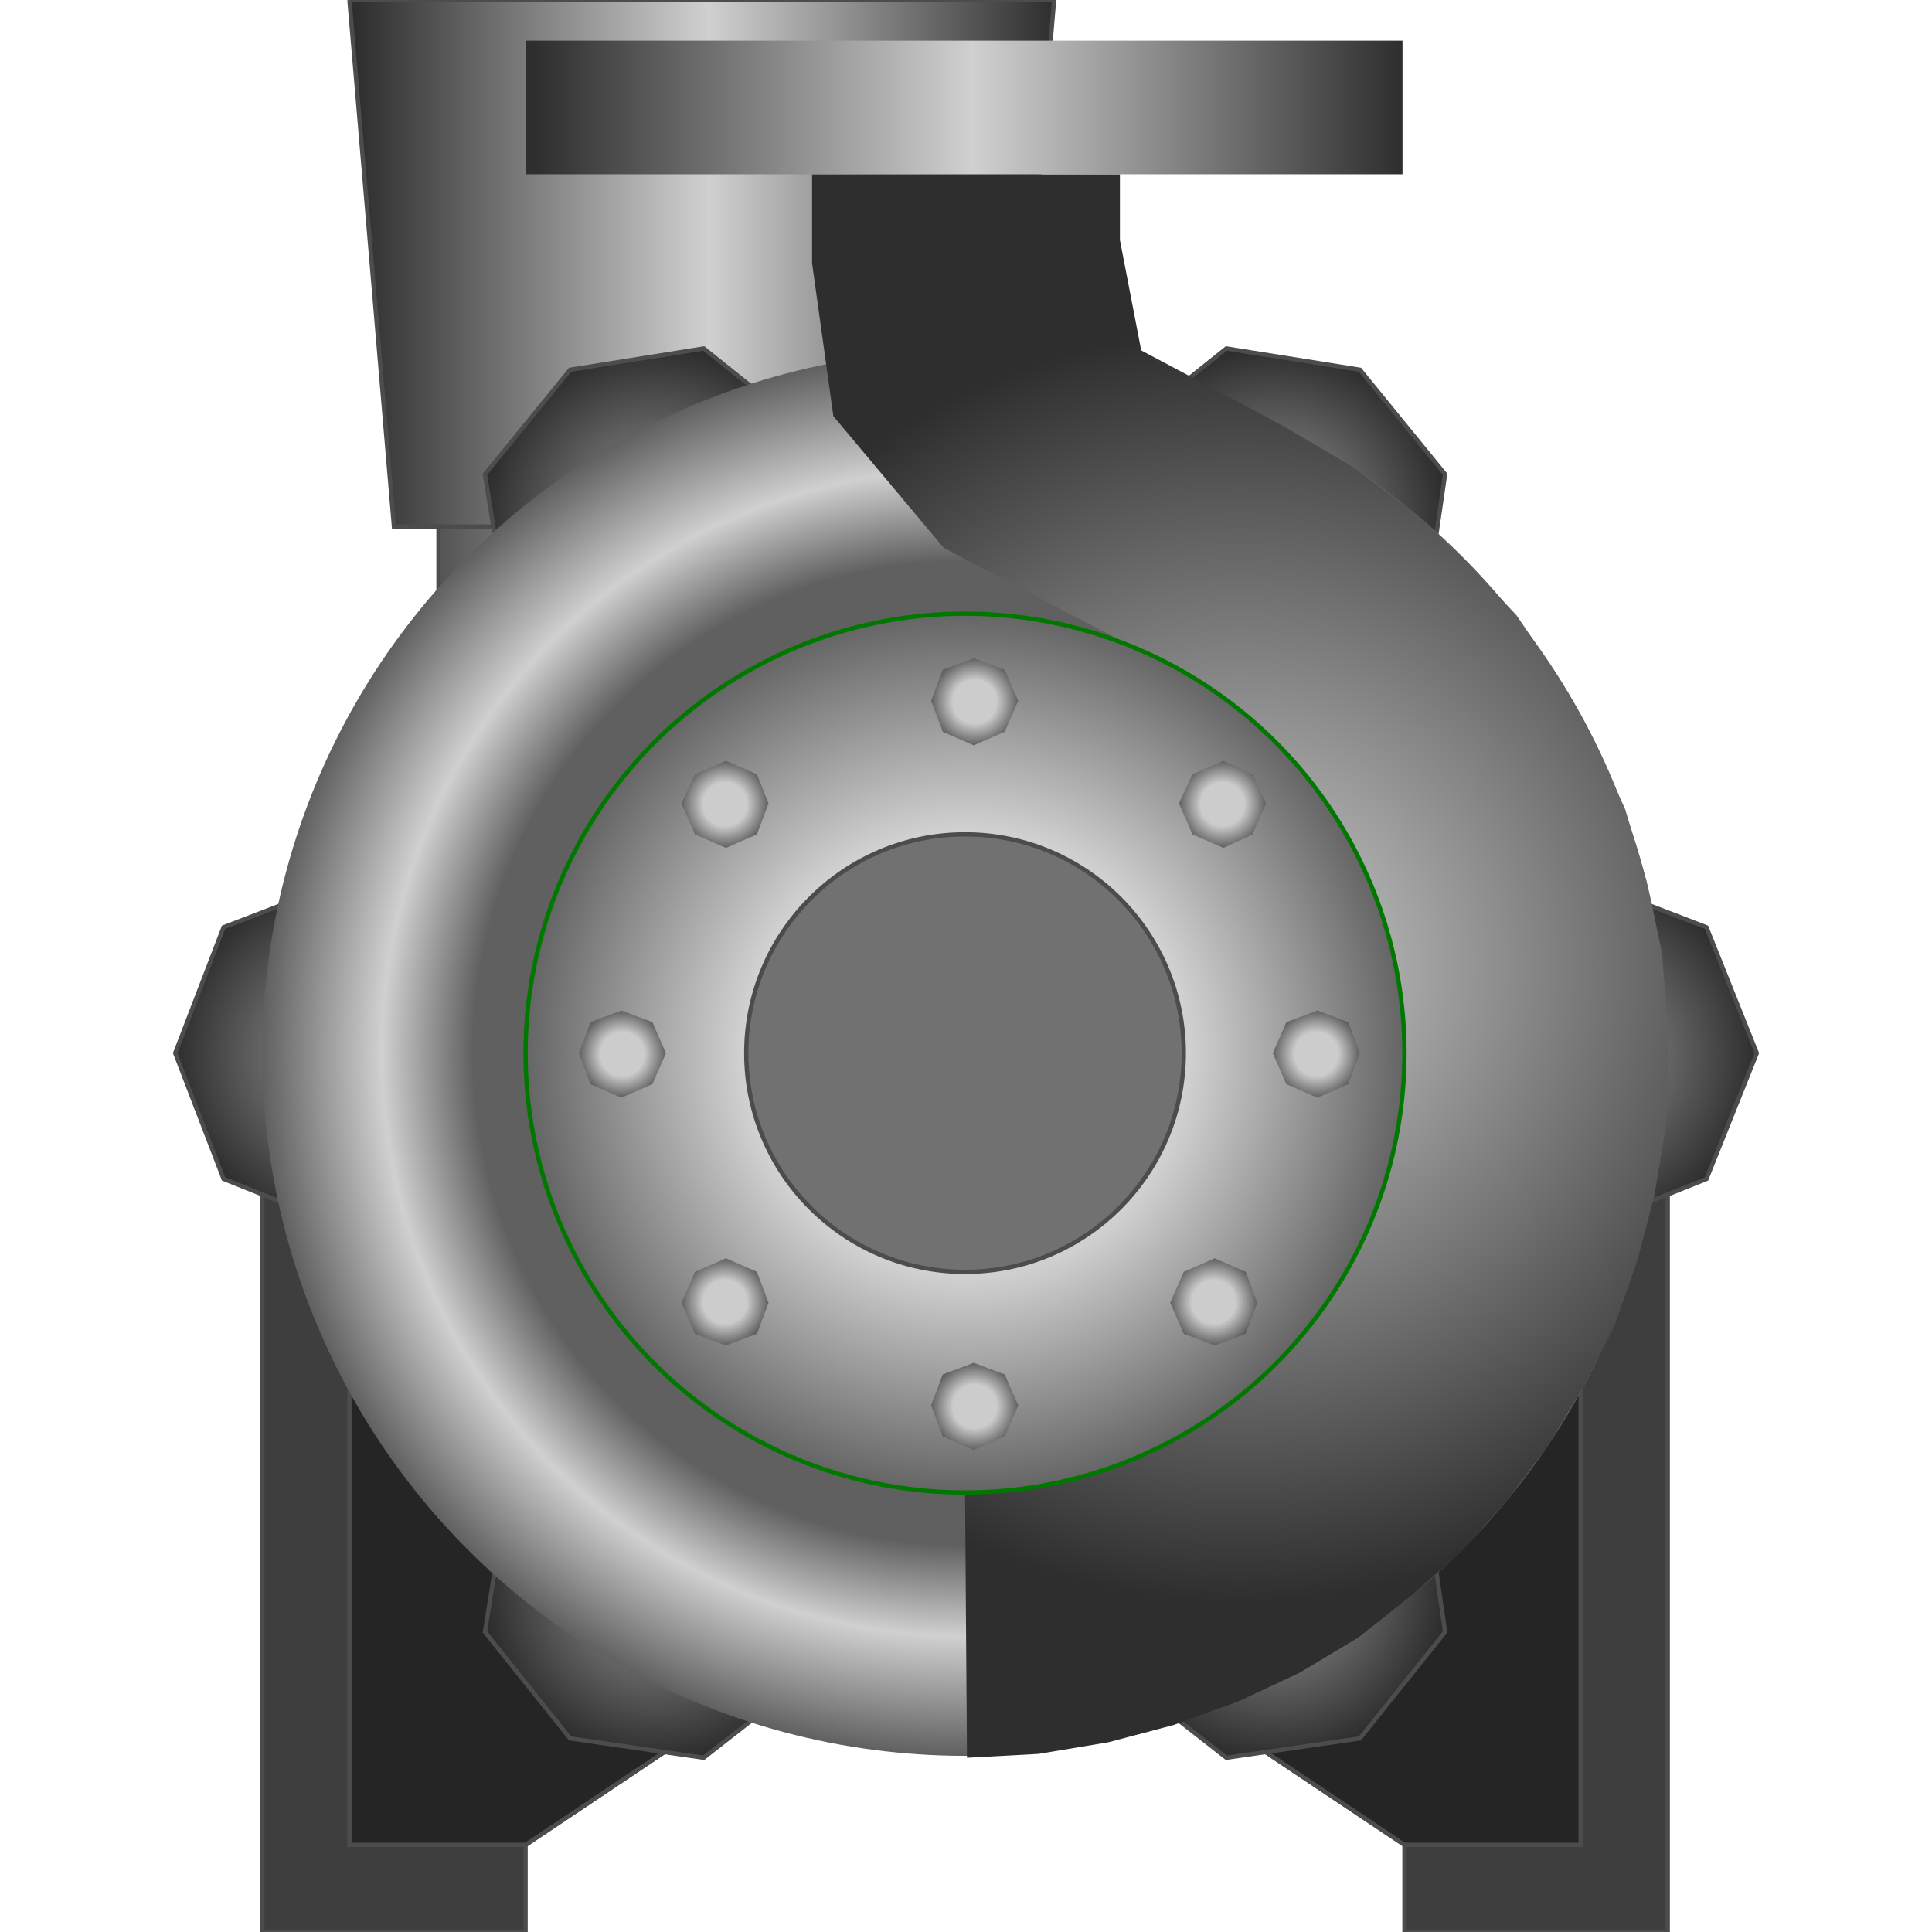
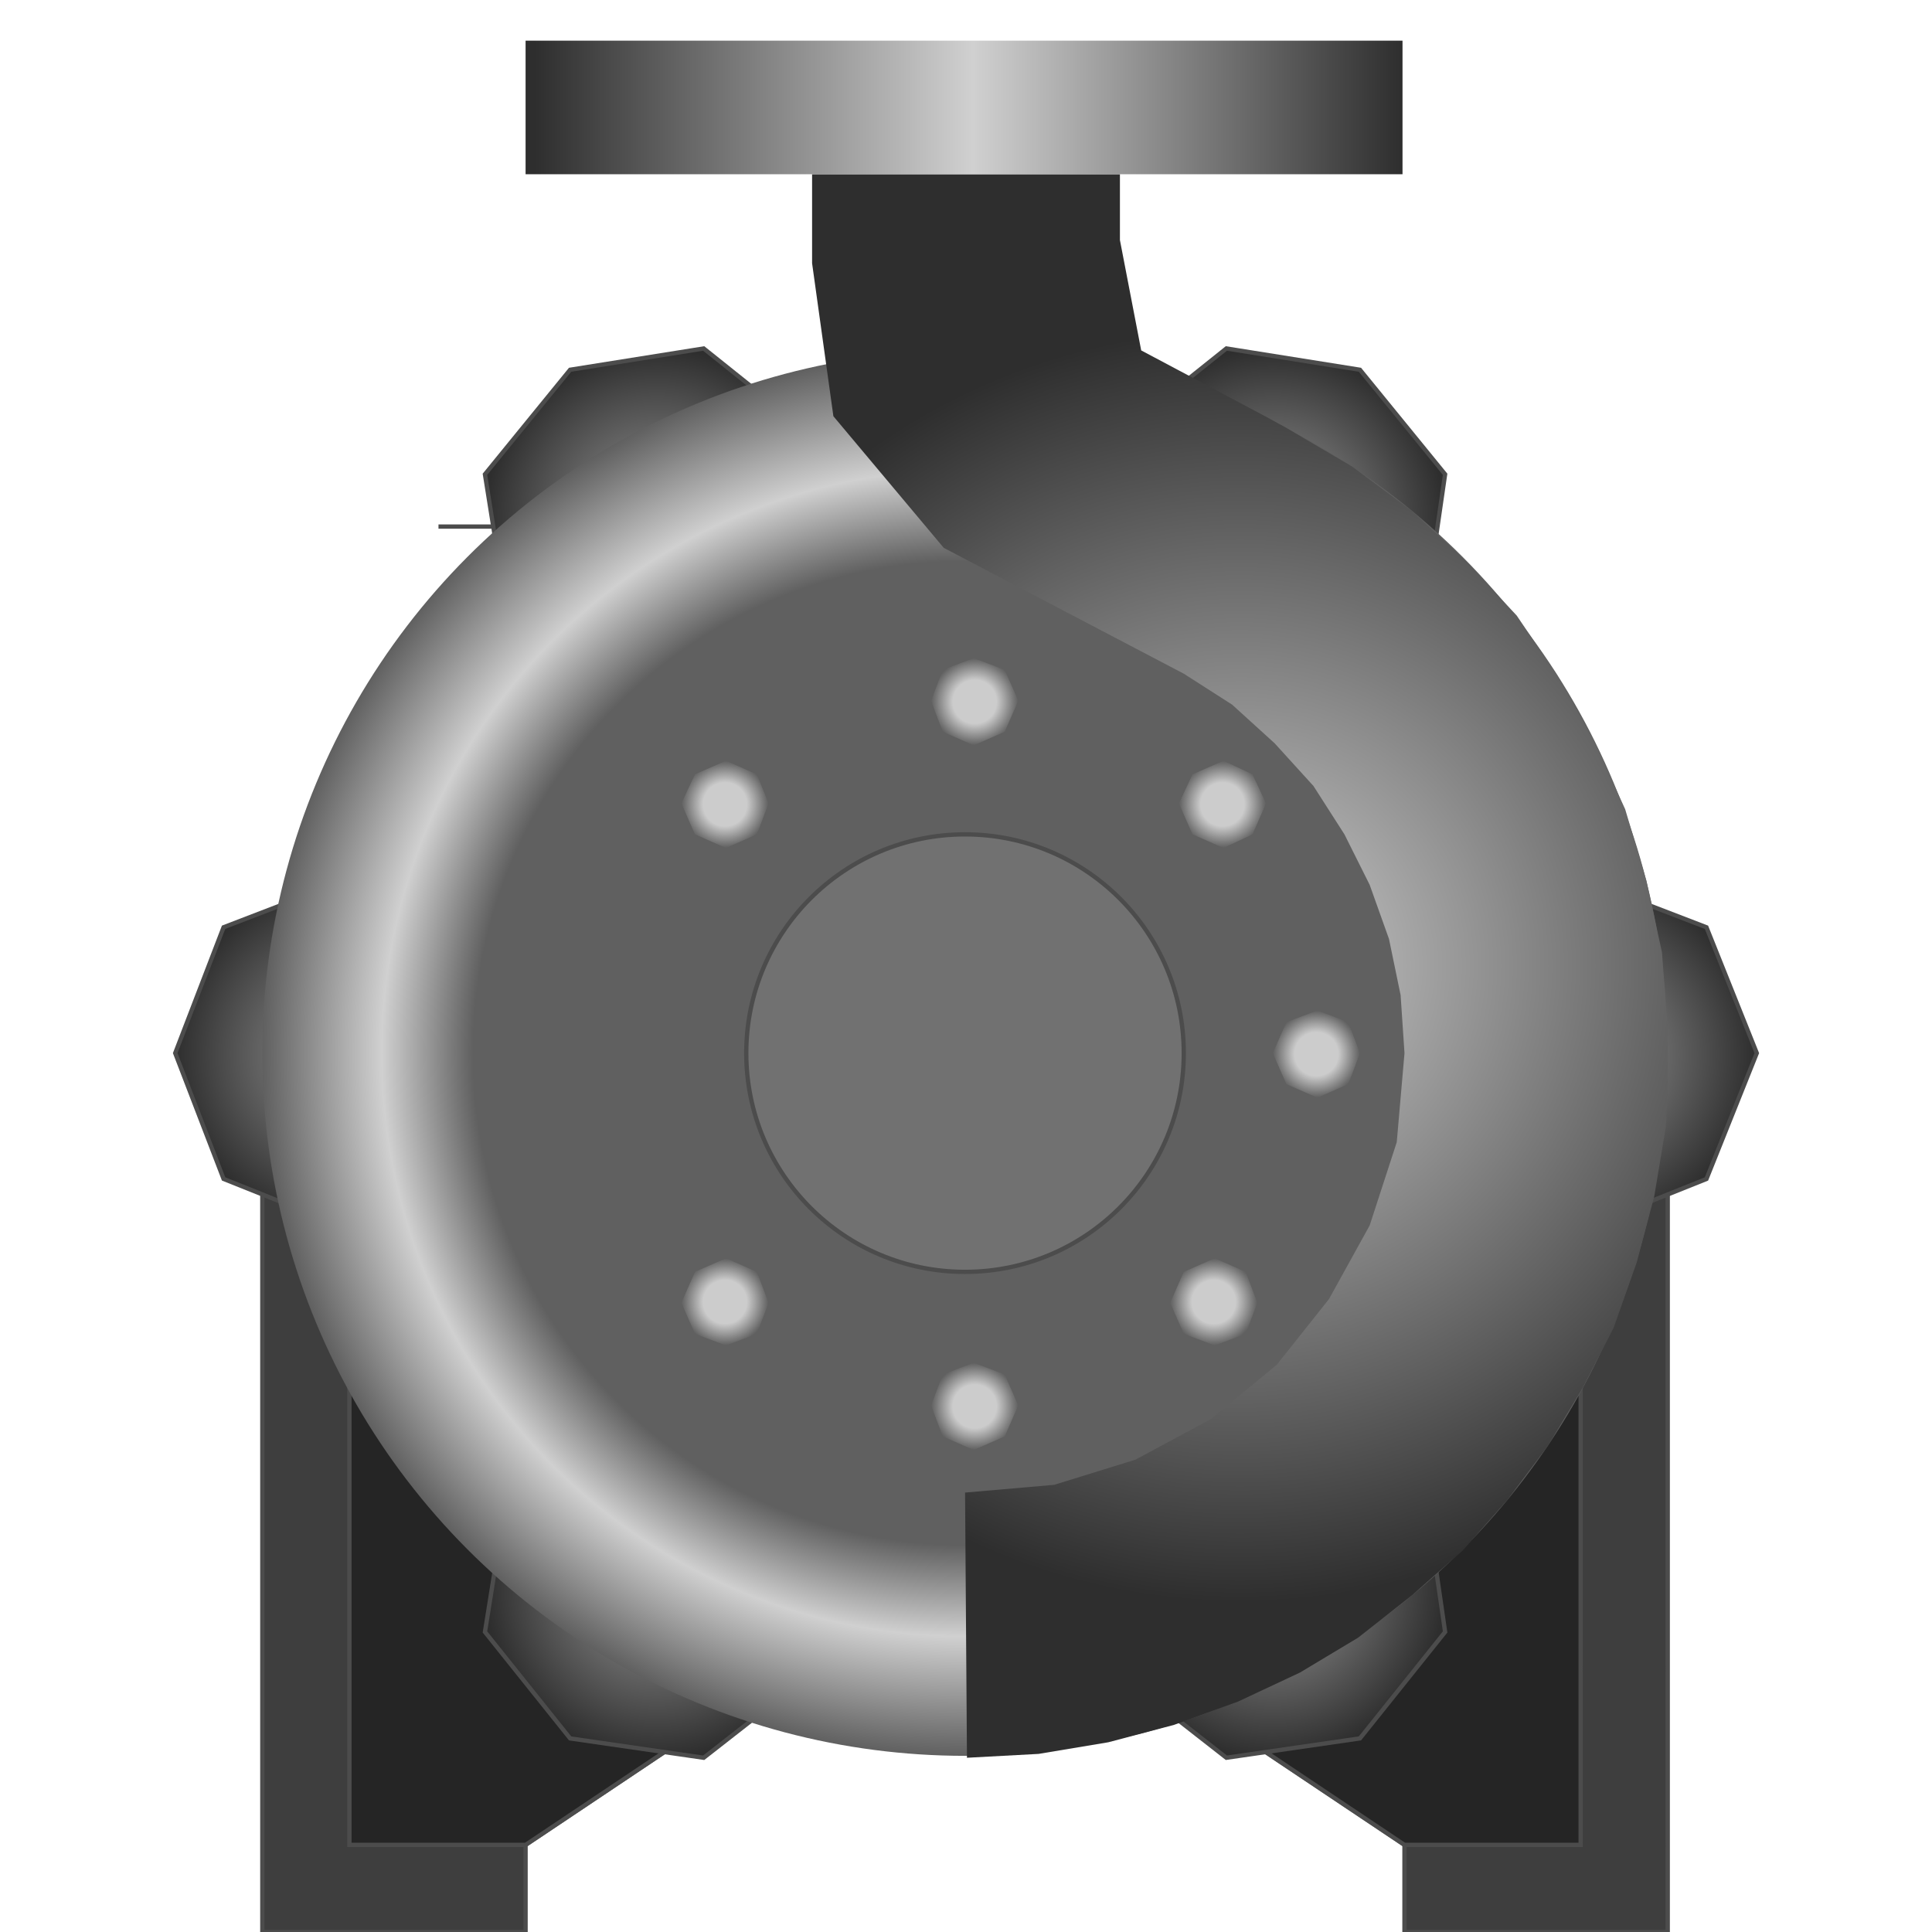
<svg xmlns="http://www.w3.org/2000/svg" version="1.1" width="64px" height="64px" viewBox="0 0 92.096 112.5" enable-background="new 0 0 92.096 112.5" xml:space="preserve">
  <g id="Group_Storage">
    <linearGradient id="SVGID_1_" gradientUnits="userSpaceOnUse" x1="10.145" y1="94.633" x2="51.177" y2="94.633" gradientTransform="matrix(1 0 0 -1 0 112.5)">
      <stop offset="0.01" style="stop-color:#2E2E2E" />
      <stop offset="0.51" style="stop-color:#D0D0D0" />
      <stop offset="1" style="stop-color:#2E2E2E" />
    </linearGradient>
-     <path fill="url(#SVGID_1_)" stroke="#4C4C4C" stroke-width="0.25" d="M10.145,0.001l2.593,30.661h2.594v5.073l33.253-5.073   l2.593-30.661H10.145" />
    <path fill="none" stroke="#4C4C4C" stroke-width="0.25" d="M15.331,30.662h5.071" />
  </g>
  <g id="Group_Support1">
    <path fill="#3E3E3E" stroke="#4C4C4C" stroke-width="0.25" d="M5.073,61.322v51.177h15.329v-5.072l15.33-10.258h20.517   l15.331,10.258v5.072h15.33V61.322H5.073z" />
  </g>
  <g id="Group_Support2">
    <path fill="#252525" stroke="#4C4C4C" stroke-width="0.25" d="M10.145,76.766v30.661h10.258l15.33-10.258h20.517l15.331,10.258   h10.258V76.766H10.145z" />
  </g>
  <g id="Group_Moulded_Volute">
    <radialGradient id="SVGID_2_" cx="28.068" cy="92.378" r="10.004" gradientUnits="userSpaceOnUse">
      <stop offset="0" style="stop-color:#9B9B9B" />
      <stop offset="1" style="stop-color:#2E2E2E" />
    </radialGradient>
    <path fill="url(#SVGID_2_)" stroke="#4C4C4C" stroke-width="0.25" d="M30.773,102.354l-7.776-1.127l-4.96-6.199l1.239-7.777   l6.087-4.848l7.777,1.128l4.96,6.198l-1.127,7.778L30.773,102.354z" />
    <radialGradient id="SVGID_3_" cx="10.201" cy="61.379" r="10.201" gradientUnits="userSpaceOnUse">
      <stop offset="0" style="stop-color:#9B9B9B" />
      <stop offset="1" style="stop-color:#2E2E2E" />
    </radialGradient>
    <path fill="url(#SVGID_3_)" stroke="#4C4C4C" stroke-width="0.25" d="M2.818,68.648L0,61.322l2.817-7.327l7.327-2.818l7.327,2.818   l2.931,7.327l-2.931,7.326l-7.327,2.932L2.818,68.648z" />
    <radialGradient id="SVGID_4_" cx="28.068" cy="30.323" r="10.032" gradientUnits="userSpaceOnUse">
      <stop offset="0" style="stop-color:#9B9B9B" />
      <stop offset="1" style="stop-color:#2E2E2E" />
    </radialGradient>
    <path fill="url(#SVGID_4_)" stroke="#4C4C4C" stroke-width="0.25" d="M18.036,27.618l4.96-6.087l7.776-1.24l6.2,4.96l1.127,7.778   l-4.96,6.2l-7.777,1.127l-6.087-4.96L18.036,27.618z" />
    <radialGradient id="SVGID_5_" cx="63.914" cy="30.323" r="10.033" gradientUnits="userSpaceOnUse">
      <stop offset="0" style="stop-color:#9B9B9B" />
      <stop offset="1" style="stop-color:#2E2E2E" />
    </radialGradient>
    <path fill="url(#SVGID_5_)" stroke="#4C4C4C" stroke-width="0.25" d="M61.209,20.291l7.777,1.24l4.96,6.087l-1.128,7.778   l-6.198,4.96l-7.778-1.127l-4.96-6.2l1.128-7.778L61.209,20.291z" />
    <radialGradient id="SVGID_6_" cx="81.838" cy="61.379" r="10.23" gradientUnits="userSpaceOnUse">
      <stop offset="0" style="stop-color:#9B9B9B" />
      <stop offset="1" style="stop-color:#2E2E2E" />
    </radialGradient>
    <path fill="url(#SVGID_6_)" stroke="#4C4C4C" stroke-width="0.25" d="M89.165,53.996l2.931,7.327l-2.931,7.327l-7.327,2.931   l-7.327-2.931l-2.931-7.327l2.931-7.327l7.327-2.818L89.165,53.996z" />
    <radialGradient id="SVGID_7_" cx="63.914" cy="92.378" r="10.004" gradientUnits="userSpaceOnUse">
      <stop offset="0" style="stop-color:#9B9B9B" />
      <stop offset="1" style="stop-color:#2E2E2E" />
    </radialGradient>
    <path fill="url(#SVGID_7_)" stroke="#4C4C4C" stroke-width="0.25" d="M73.947,95.027l-4.96,6.199l-7.777,1.127l-6.199-4.848   l-1.128-7.777l4.96-6.199l7.778-1.127l6.198,4.847L73.947,95.027z" />
  </g>
  <g id="Group_Volute_Chamber">
    <radialGradient id="SVGID_8_" cx="45.991" cy="51.177" r="40.919" gradientTransform="matrix(1 0 0 -1 0 112.5)" gradientUnits="userSpaceOnUse">
      <stop offset="0.7" style="stop-color:#606060" />
      <stop offset="0.83" style="stop-color:#D0D0D0" />
      <stop offset="1" style="stop-color:#606060" />
    </radialGradient>
    <circle fill="url(#SVGID_8_)" cx="45.991" cy="61.323" r="40.919" />
  </g>
  <g id="Group_Drivershaft_Flange">
    <radialGradient id="SVGID_9_" cx="61.999" cy="56.25" r="37.055" gradientTransform="matrix(1 0 0 -1 0 112.5)" gradientUnits="userSpaceOnUse">
      <stop offset="0" style="stop-color:#D0D0D0" />
      <stop offset="1" style="stop-color:#2E2E2E" />
    </radialGradient>
    <path fill="url(#SVGID_9_)" d="M46.104,102.354l4.171-0.225l4.059-0.677l3.833-1.015l3.72-1.354l3.606-1.689l3.382-2.029   l3.155-2.48l2.933-2.592l2.592-2.932l2.367-3.156l2.029-3.381l1.804-3.495l1.353-3.833l1.016-3.832l0.677-4.059l0.112-2.142v-2.028   V59.97l-0.338-4.509L85.67,51.29l-1.239-4.171l-1.804-3.945l-2.143-3.833l-2.366-3.494l-2.933-3.156L72.03,29.76l-3.493-2.592   l-3.833-2.254l-1.239-0.677l-7.215-3.833l-1.239-6.425v-3.833H37.086v5.185l1.24,8.905l6.426,7.666l13.978,7.327l2.817,1.804   l2.479,2.254l2.254,2.48l1.805,2.818l1.466,2.931l1.127,3.156l0.677,3.27l0.227,3.382l-0.451,5.186l-1.578,4.849l-2.367,4.283   l-3.044,3.832l-3.832,3.155l-4.396,2.367l-4.734,1.466l-5.186,0.45L46.104,102.354z" />
  </g>
  <g id="Group_Pump_Casing">
    <radialGradient id="SVGID_10_" cx="45.991" cy="51.178" r="25.588" gradientTransform="matrix(1 0 0 -1 0 112.5)" gradientUnits="userSpaceOnUse">
      <stop offset="0.51" style="stop-color:#D0D0D0" />
      <stop offset="1" style="stop-color:#656565" />
    </radialGradient>
-     <circle fill="url(#SVGID_10_)" stroke="#007800" stroke-width="0.25" cx="45.991" cy="61.322" r="25.588" />
  </g>
  <g id="Group_Core">
    <circle fill="#717171" stroke="#4C4C4C" stroke-width="0.25" cx="45.991" cy="61.323" r="12.738" />
  </g>
  <g id="Group_Bolts">
    <radialGradient id="SVGID_11_" cx="26.039" cy="61.379" r="2.537" gradientUnits="userSpaceOnUse">
      <stop offset="0" style="stop-color:#CCCCCC" />
      <stop offset="0.5" style="stop-color:#CCCCCC" />
      <stop offset="1" style="stop-color:#606060" />
    </radialGradient>
-     <path fill="url(#SVGID_11_)" d="M24.178,59.52l1.804-0.677l1.804,0.677l0.789,1.804l-0.789,1.804l-1.804,0.789l-1.804-0.789   l-0.676-1.804L24.178,59.52z" />
    <radialGradient id="SVGID_12_" cx="32.013" cy="75.808" r="2.536" gradientUnits="userSpaceOnUse">
      <stop offset="0" style="stop-color:#CCCCCC" />
      <stop offset="0.5" style="stop-color:#CCCCCC" />
      <stop offset="1" style="stop-color:#606060" />
    </radialGradient>
    <path fill="url(#SVGID_12_)" d="M29.476,75.863l0.789-1.803l1.803-0.789l1.805,0.789l0.677,1.803l-0.677,1.805l-1.805,0.676   l-1.803-0.676L29.476,75.863z" />
    <radialGradient id="SVGID_13_" cx="46.554" cy="81.894" r="2.537" gradientUnits="userSpaceOnUse">
      <stop offset="0" style="stop-color:#CCCCCC" />
      <stop offset="0.5" style="stop-color:#CCCCCC" />
      <stop offset="1" style="stop-color:#606060" />
    </radialGradient>
    <path fill="url(#SVGID_13_)" d="M44.693,83.643l-0.676-1.805l0.676-1.803l1.805-0.678l1.804,0.678l0.789,1.803l-0.789,1.805   l-1.804,0.789L44.693,83.643z" />
    <radialGradient id="SVGID_14_" cx="60.476" cy="75.808" r="2.537" gradientUnits="userSpaceOnUse">
      <stop offset="0" style="stop-color:#CCCCCC" />
      <stop offset="0.5" style="stop-color:#CCCCCC" />
      <stop offset="1" style="stop-color:#606060" />
    </radialGradient>
    <path fill="url(#SVGID_14_)" d="M60.533,78.344l-1.805-0.676l-0.789-1.805l0.789-1.803l1.805-0.789l1.803,0.789l0.677,1.803   l-0.677,1.805L60.533,78.344z" />
    <radialGradient id="SVGID_15_" cx="66.45" cy="61.379" r="2.537" gradientUnits="userSpaceOnUse">
      <stop offset="0" style="stop-color:#CCCCCC" />
      <stop offset="0.5" style="stop-color:#CCCCCC" />
      <stop offset="1" style="stop-color:#606060" />
    </radialGradient>
    <path fill="url(#SVGID_15_)" d="M64.703,59.52l1.804-0.677l1.804,0.677l0.677,1.804l-0.677,1.804l-1.804,0.789l-1.804-0.789   l-0.789-1.804L64.703,59.52z" />
    <radialGradient id="SVGID_16_" cx="60.983" cy="46.837" r="2.536" gradientUnits="userSpaceOnUse">
      <stop offset="0" style="stop-color:#CCCCCC" />
      <stop offset="0.5" style="stop-color:#CCCCCC" />
      <stop offset="1" style="stop-color:#606060" />
    </radialGradient>
    <path fill="url(#SVGID_16_)" d="M58.447,46.781l0.789-1.691l1.805-0.789l1.689,0.789l0.789,1.691l-0.789,1.804l-1.689,0.789   l-1.805-0.789L58.447,46.781z" />
    <radialGradient id="SVGID_17_" cx="46.554" cy="40.863" r="2.536" gradientUnits="userSpaceOnUse">
      <stop offset="0" style="stop-color:#CCCCCC" />
      <stop offset="0.5" style="stop-color:#CCCCCC" />
      <stop offset="1" style="stop-color:#606060" />
    </radialGradient>
    <path fill="url(#SVGID_17_)" d="M44.693,42.61l-0.676-1.804l0.676-1.803l1.805-0.676l1.804,0.676l0.789,1.803l-0.789,1.804   l-1.804,0.789L44.693,42.61z" />
    <radialGradient id="SVGID_18_" cx="32.013" cy="46.837" r="2.537" gradientUnits="userSpaceOnUse">
      <stop offset="0" style="stop-color:#CCCCCC" />
      <stop offset="0.5" style="stop-color:#CCCCCC" />
      <stop offset="1" style="stop-color:#606060" />
    </radialGradient>
    <path fill="url(#SVGID_18_)" d="M32.068,49.374l-1.803-0.789l-0.789-1.804l0.789-1.691l1.803-0.789l1.805,0.789l0.677,1.691   l-0.677,1.804L32.068,49.374z" />
  </g>
  <g id="Group_Inlet_Oulet_Pipe">
    <linearGradient id="SVGID_19_" gradientUnits="userSpaceOnUse" x1="20.403" y1="106.242" x2="71.466" y2="106.242" gradientTransform="matrix(1 0 0 -1 0 112.5)">
      <stop offset="0.01" style="stop-color:#2E2E2E" />
      <stop offset="0.51" style="stop-color:#D0D0D0" />
      <stop offset="1" style="stop-color:#2E2E2E" />
    </linearGradient>
    <path fill="url(#SVGID_19_)" d="M20.403,2.368h51.063v7.778H20.403V2.368" />
  </g>
</svg>